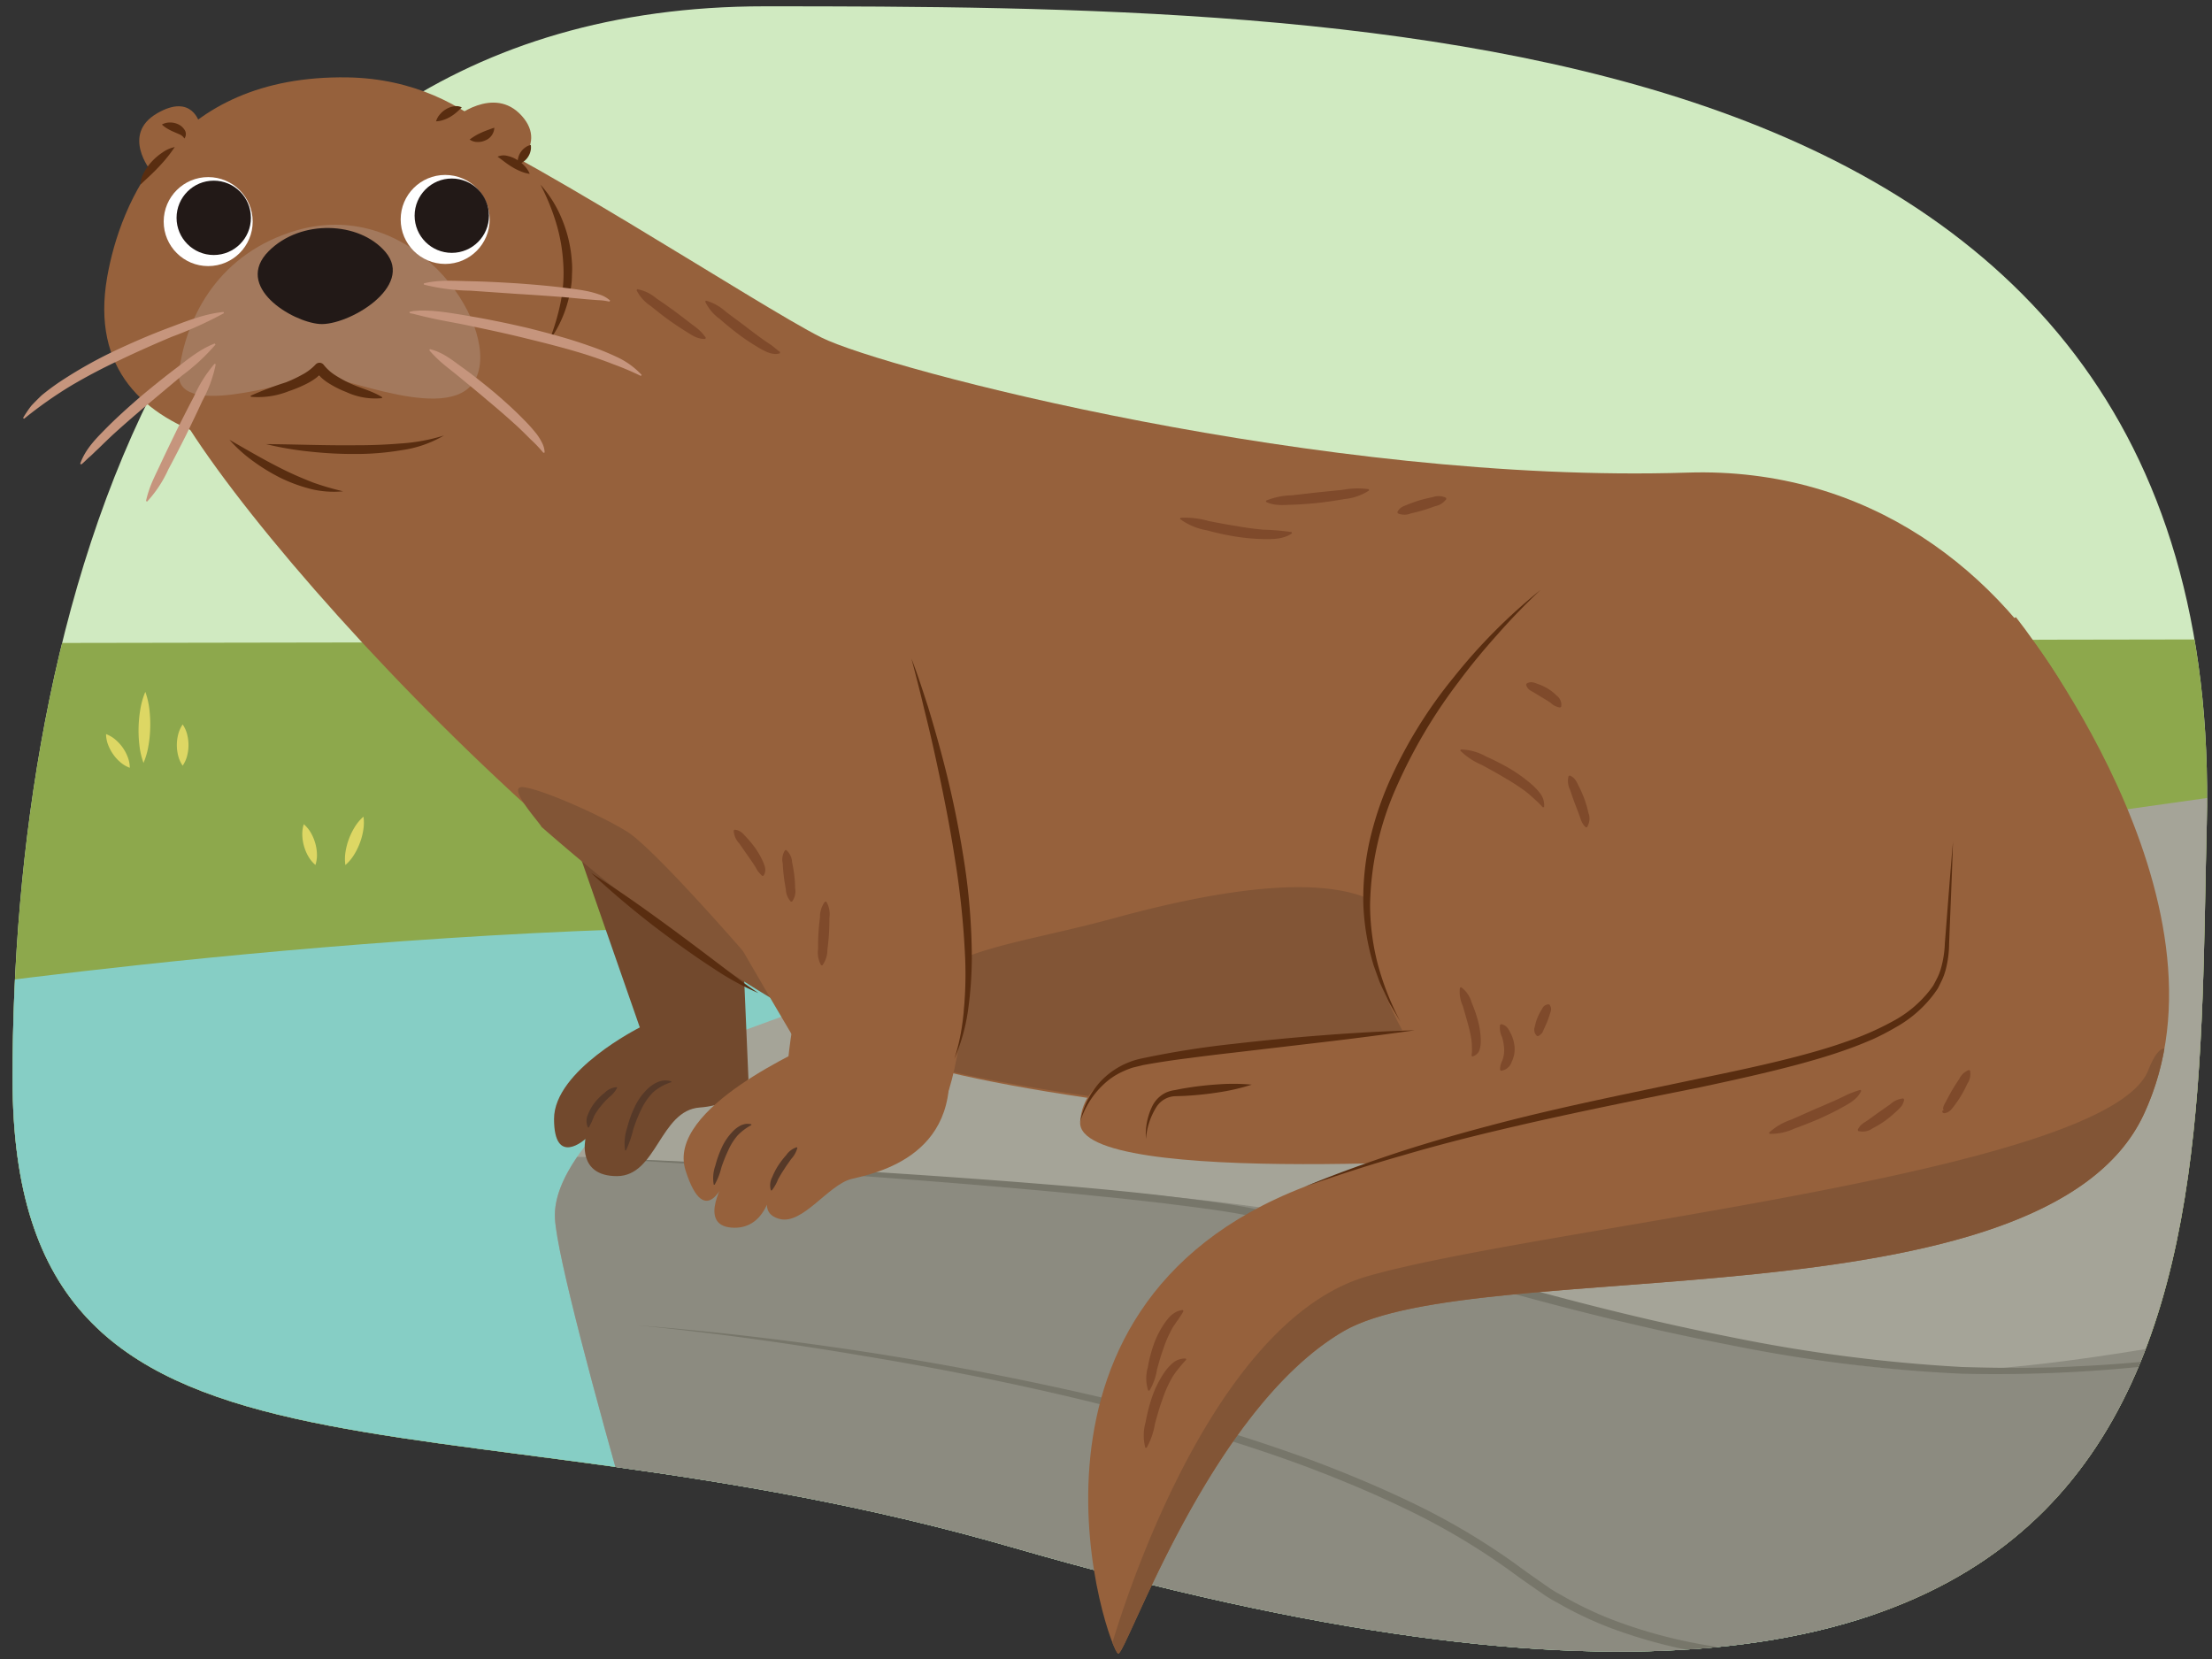
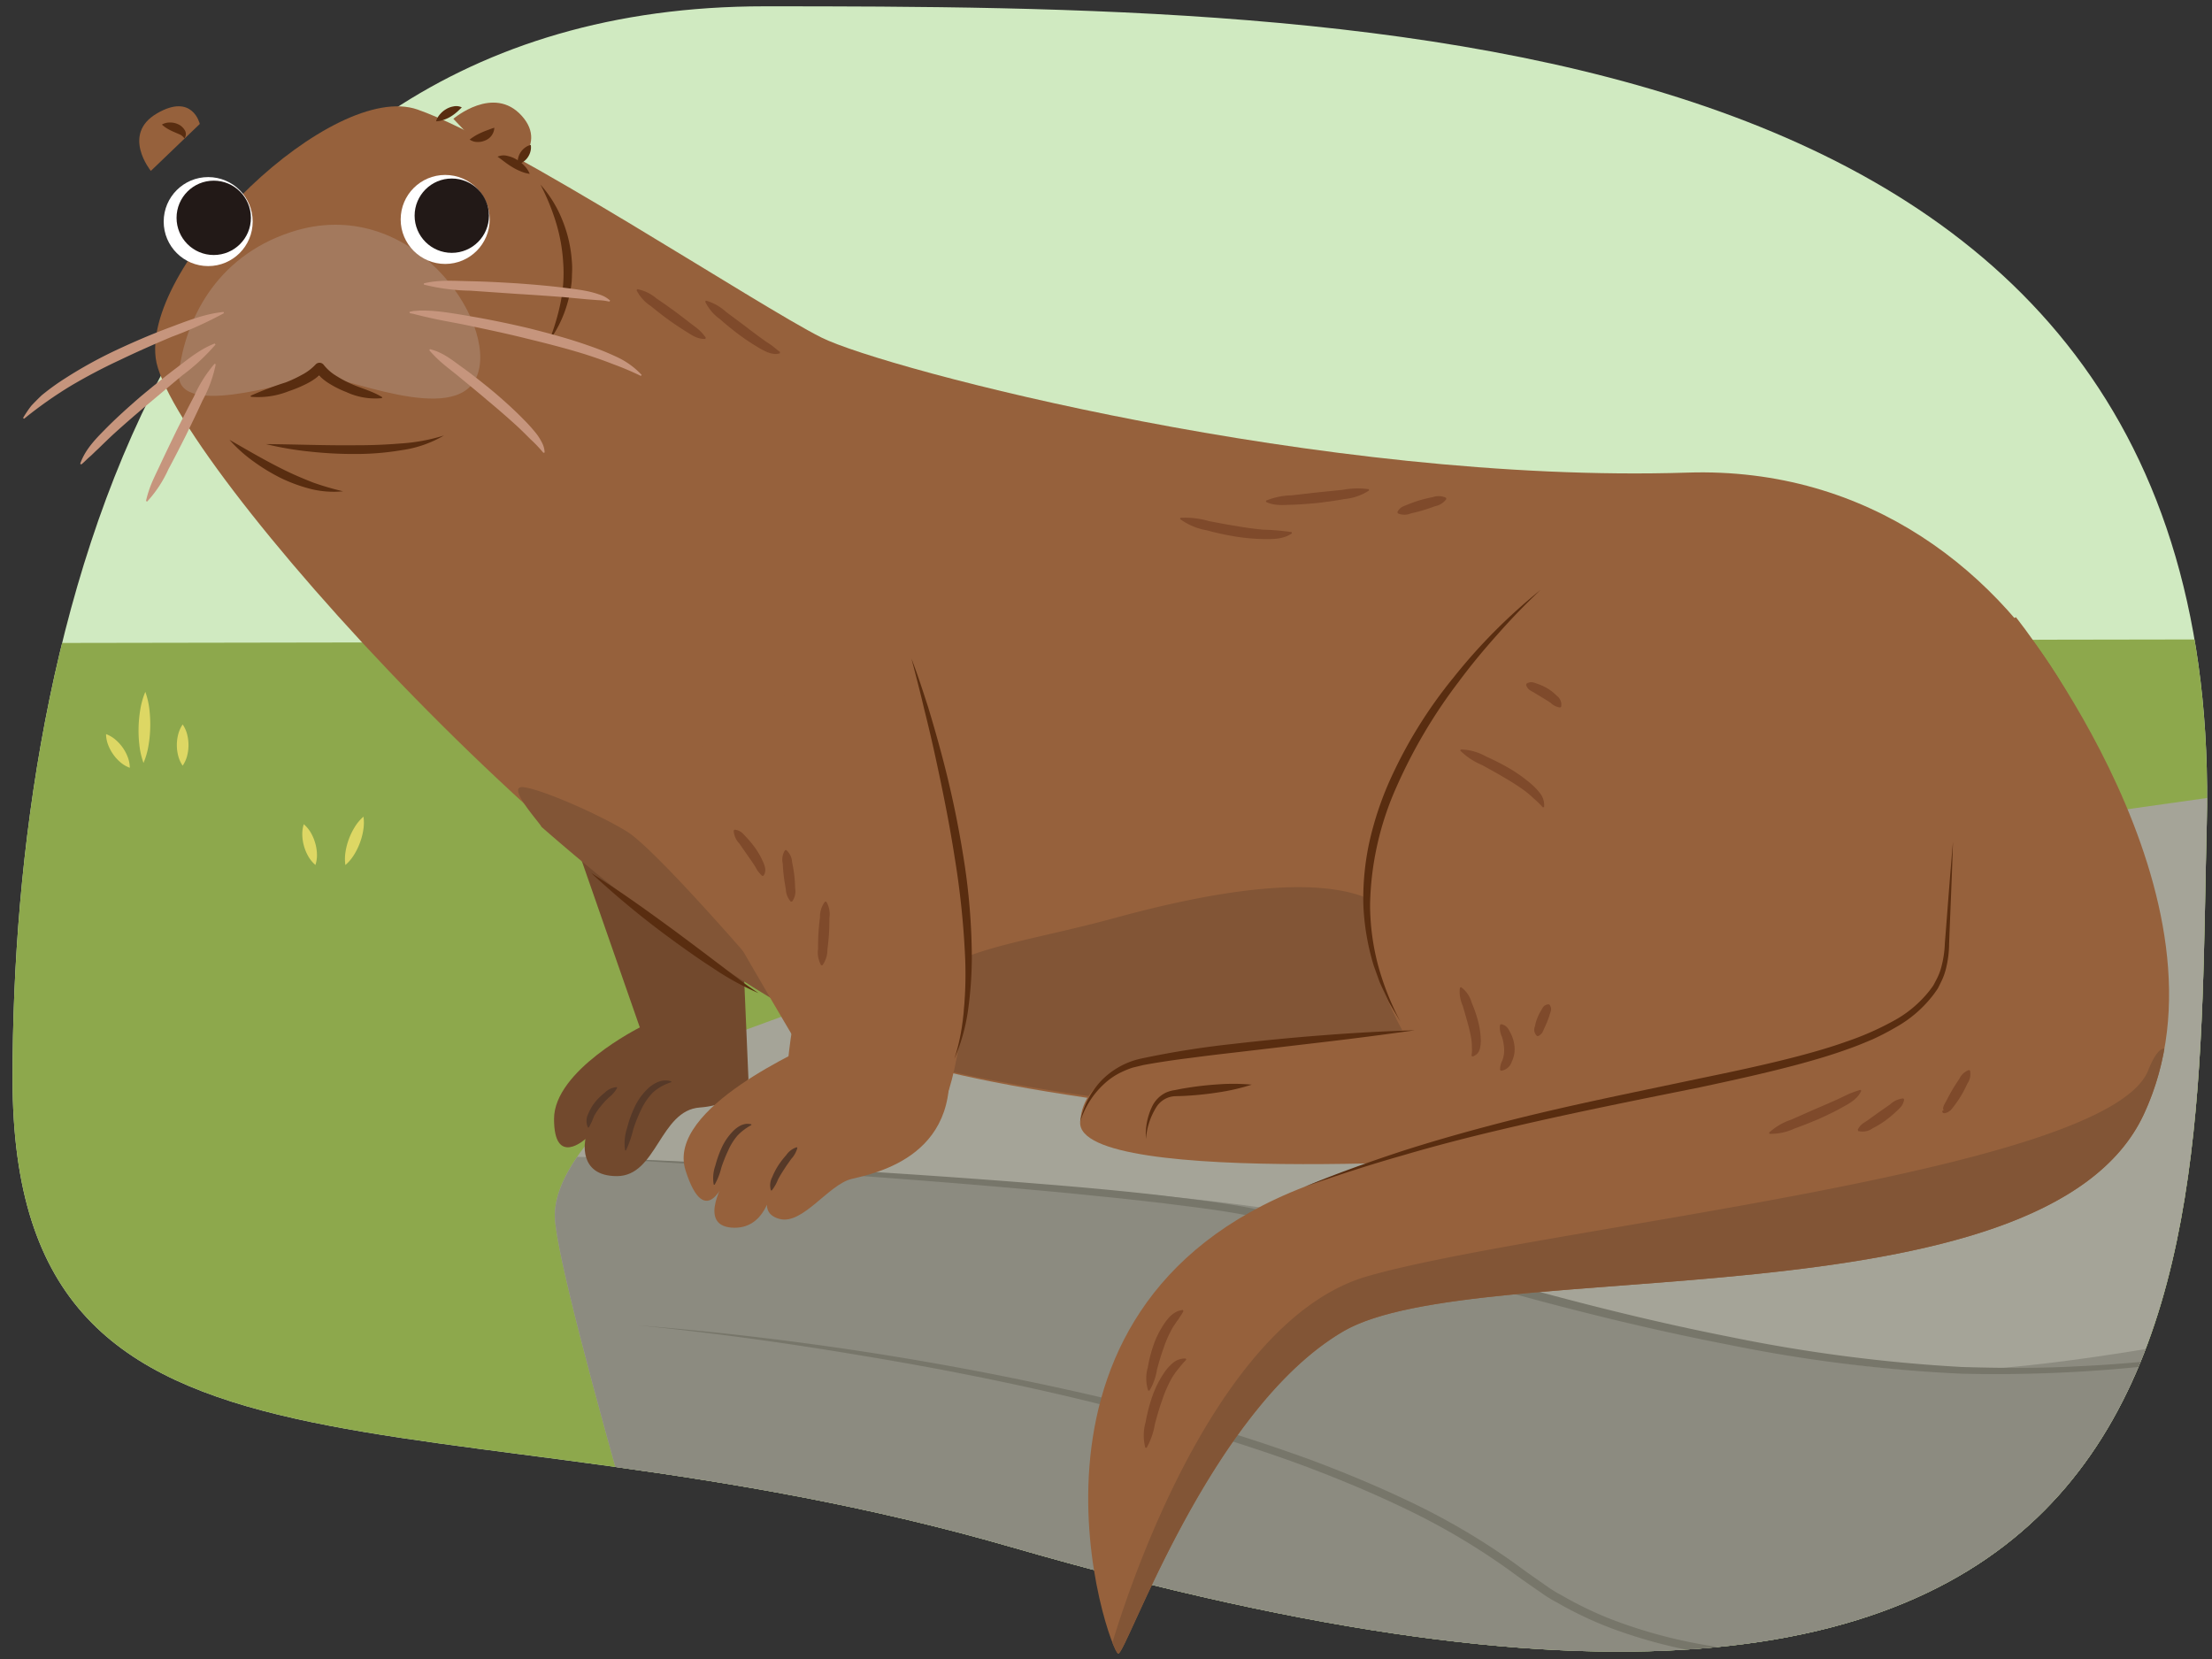
<svg xmlns="http://www.w3.org/2000/svg" width="380" height="285" viewBox="0 0 380 285">
  <rect x="0" y="0" width="380" height="285" fill="#333333" stroke="none" />
  <defs>
    <clipPath id="a">
      <path d="M379.1,141.554c-1.958,77.165,5.765,185.294-205.294,124.236C74,236.917,2.156,262.509,2.156,185.319S27.438,1.084,131.332,1.084,382.626,2.5,379.1,141.554Z" fill="none" />
    </clipPath>
  </defs>
  <g clip-path="url(#a)">
    <rect x="0.038" y="-1.034" width="397.412" height="285.176" fill="#d0eac1" />
    <path d="M-17.609,110.5,415.1,109.79l-6.353,182.117s-382.588.706-402.353,4.236S-22.55,163.437-23.256,157.79-17.609,110.5-17.609,110.5Z" fill="#8da84c" />
-     <path d="M-11.962,170.182s102.353-14.946,178.588-9.964S352.979,315.907,352.979,315.907L60.744,284.769S7.8,300.961,6.391,291-11.962,170.182-11.962,170.182Z" fill="#86cec5" />
    <path d="M118.626,180.378s-24,16.235-23.294,28.941,26.118,96.706,26.118,96.706l278.824-7.765L392.509,135.2,147.568,169.79Z" fill="#a5a498" />
    <path d="M235.1,211.437c-16.471-7.55-129.683-12.429-135.95-12.694-2.415,3.526-4,7.177-3.815,10.576.706,12.706,26.118,96.706,26.118,96.706l278.824-7.765-3.422-71.844c-17.065,3.581-41.74,8.18-59.4,9.021C307.8,236.848,252.038,219.2,235.1,211.437Z" fill="#8c8b80" />
    <path d="M99.147,198.743q20.121.82,40.23,1.933c13.4.787,26.8,1.676,40.188,2.771,6.694.54,13.384,1.156,20.062,1.923,6.676.839,13.352,1.5,19.974,3.258,12.836,3.983,25.619,8.018,38.556,11.566,12.91,3.623,25.922,6.894,39.073,9.48a273.5,273.5,0,0,0,39.8,5.161c6.689.2,13.392.249,20.081-.131,6.694-.292,13.37-.939,20.018-1.78,6.655-.807,13.275-1.907,19.85-3.235s13.11-2.879,19.53-4.841a247.972,247.972,0,0,1-79.52,11.14,260.084,260.084,0,0,1-40.022-4.975c-13.2-2.551-26.264-5.782-39.212-9.375s-25.759-7.69-38.549-11.706c-6.365-1.719-13.1-2.426-19.729-3.276-3.331-.375-6.659-.768-10-1.085-3.336-.343-6.672-.688-10.014-.98-13.361-1.234-26.745-2.246-40.135-3.187Q119.249,199.94,99.147,198.743Z" fill="#77766a" />
    <path d="M109.45,227.672a540.487,540.487,0,0,1,77.771,11.936,320.163,320.163,0,0,1,37.8,11.125c6.161,2.3,12.241,4.835,18.167,7.717a117.919,117.919,0,0,1,17,10.1c1.339.983,2.67,1.95,3.991,2.859l1.985,1.392a21.816,21.816,0,0,0,2.083,1.24A61.92,61.92,0,0,0,277,278.251a84.568,84.568,0,0,0,18.875,4.791,135.208,135.208,0,0,0,19.513,1.372c6.533-.016,13.068-.345,19.585-.923a305.39,305.39,0,0,0,38.736-6.394,362.129,362.129,0,0,0,37.857-10.6c-24.689,8.829-50.325,15.31-76.48,18.143-13.07,1.31-26.331,1.628-39.408-.246a85.932,85.932,0,0,1-19.195-4.8,63.434,63.434,0,0,1-8.97-4.281,22.7,22.7,0,0,1-2.143-1.267l-2.048-1.424c-1.382-.949-2.71-1.9-4.013-2.859a116.6,116.6,0,0,0-16.754-10.025c-5.862-2.876-11.892-5.412-18.009-7.722-6.127-2.289-12.356-4.3-18.625-6.185-6.279-1.849-12.611-3.525-18.968-5.1-12.73-3.091-25.594-5.649-38.527-7.786C135.5,230.768,122.506,228.939,109.45,227.672Z" fill="#77766a" />
    <path d="M24.964,118.853a13.346,13.346,0,0,1,.706,3.073,21.631,21.631,0,0,1,.138,3.059,21.184,21.184,0,0,1-.291,3.048,13.151,13.151,0,0,1-.864,3.033,13.249,13.249,0,0,1-.708-3.073,21.185,21.185,0,0,1-.136-3.059,21.506,21.506,0,0,1,.294-3.048A13.358,13.358,0,0,1,24.964,118.853Z" fill="#ddd764" />
    <path d="M31.381,124.454a5.352,5.352,0,0,1,.784,1.77,7.427,7.427,0,0,1,.216,1.769,7.239,7.239,0,0,1-.214,1.77,5.281,5.281,0,0,1-.786,1.769,5.281,5.281,0,0,1-.786-1.769,7.239,7.239,0,0,1-.214-1.77,7.376,7.376,0,0,1,.216-1.769A5.352,5.352,0,0,1,31.381,124.454Z" fill="#ddd764" />
    <path d="M18.218,126.113a5.335,5.335,0,0,1,1.661.994,7.353,7.353,0,0,1,1.2,1.321A7.213,7.213,0,0,1,21.921,130a5.278,5.278,0,0,1,.378,1.9,5.3,5.3,0,0,1-1.663-.993,7.271,7.271,0,0,1-1.194-1.322,7.4,7.4,0,0,1-.844-1.571A5.367,5.367,0,0,1,18.218,126.113Z" fill="#ddd764" />
    <path d="M329.9,117.341a13.3,13.3,0,0,1,.906,3.022,21.493,21.493,0,0,1,.339,3.045,21.184,21.184,0,0,1-.091,3.061,13.148,13.148,0,0,1-.663,3.085,13.213,13.213,0,0,1-.908-3.021,21.2,21.2,0,0,1-.336-3.045,21.633,21.633,0,0,1,.093-3.062A13.408,13.408,0,0,1,329.9,117.341Z" fill="#ddd764" />
    <path d="M319.758,122.942a5.352,5.352,0,0,1,.784,1.77,7.376,7.376,0,0,1,.216,1.769,7.225,7.225,0,0,1-.214,1.769,5.277,5.277,0,0,1-.786,1.77,5.277,5.277,0,0,1-.786-1.77,7.225,7.225,0,0,1-.214-1.769,7.376,7.376,0,0,1,.216-1.769A5.352,5.352,0,0,1,319.758,122.942Z" fill="#ddd764" />
    <path d="M340.562,124.6a7.347,7.347,0,0,1-1.089,2.029,10.9,10.9,0,0,1-1.468,1.606,10.734,10.734,0,0,1-1.755,1.287,7.263,7.263,0,0,1-2.137.861,7.241,7.241,0,0,1,1.087-2.032,10.69,10.69,0,0,1,1.47-1.6,10.918,10.918,0,0,1,1.757-1.285A7.34,7.34,0,0,1,340.562,124.6Z" fill="#ddd764" />
    <path d="M62.442,140.295a7.656,7.656,0,0,1-.043,2.354,11.478,11.478,0,0,1-.575,2.155,11.257,11.257,0,0,1-.978,2,7.532,7.532,0,0,1-1.514,1.8,7.6,7.6,0,0,1,.041-2.355,11.27,11.27,0,0,1,.578-2.154,11.43,11.43,0,0,1,.98-2A7.674,7.674,0,0,1,62.442,140.295Z" fill="#ddd764" />
    <path d="M52.185,141.591a5.581,5.581,0,0,1,1.254,1.535,7.763,7.763,0,0,1,.707,1.69,7.565,7.565,0,0,1,.3,1.809,5.5,5.5,0,0,1-.256,1.966,5.518,5.518,0,0,1-1.256-1.534,7.646,7.646,0,0,1-.705-1.691,7.724,7.724,0,0,1-.292-1.81A5.582,5.582,0,0,1,52.185,141.591Z" fill="#ddd764" />
  </g>
  <path d="M98.615,144.081l11.3,32.422s-14.737,7.369-14.737,15.72,5.4,3.438,5.4,3.438-1.474,6.386,5.4,6.386,7.368-11.3,14.245-11.789,8.351-4.913,8.351-4.913l-1.473-34.386Z" fill="#72492d" />
  <path d="M141.124,57.989c10.8,5.387,86.229,25.213,148.757,23.2s90.767,73.118,67.066,98.331-173.534,14.271-206.242,1.008C102.038,160.79,28.761,78.136,26.744,61.5S57.239,13.765,71.72,18.816C87.562,24.343,130.32,52.6,141.124,57.989Z" fill="#96613c" />
  <path d="M234.2,154.029c-11.053-4.053-30.579.368-42.737,3.684-13.626,3.716-23.7,4.79-30.58,9.211s-33.158-3.454-33.158-3.454-15.443-17.792-20.018-20.617-14.246-7.123-17.685-7.614,2.956,6.38,2.976,6.786c19.277,16.877,40.287,31.909,57.711,38.5,9.927,3.755,30.4,7.439,54.806,10.071a393.129,393.129,0,0,0,38.51-8.934S235.67,172.082,234.2,154.029Z" fill="#825536" />
  <path d="M110.681,134.456c1.474,1.474,30.011,52.47,32.468,54.435s18.344,6.77,17.853,2.349,10.316-28.983,4.421-46.667A368.7,368.7,0,0,0,151.177,109.2Z" fill="#96613c" />
  <path d="M140.37,178.959c-1.474.983-26.035,11.3-22.6,22.106s6.878,1.474,6.878,1.474-4.913,7.859.982,8.351,6.877-6.387,6.877-6.387-2.456,3.93,1.474,4.913,8.351-5.9,12.281-6.877,20.141-3.93,16.211-23.089S140.37,178.959,140.37,178.959Z" fill="#96613c" />
  <path d="M136.983,197.187a4.554,4.554,0,0,1-1.067,1.922c-.408.582-.829,1.151-1.2,1.749a20.147,20.147,0,0,0-1.074,1.794,7.186,7.186,0,0,1-1.061,1.862l-.145-.021a2.98,2.98,0,0,1,.229-2.283,12.007,12.007,0,0,1,1.04-2.009,15.227,15.227,0,0,1,1.365-1.77,3.459,3.459,0,0,1,1.808-1.348Z" fill="#563928" />
  <path d="M122.613,203.51a6.436,6.436,0,0,1,.278-3.275,18.459,18.459,0,0,1,1.11-3.113,9.769,9.769,0,0,1,1.917-2.785,4.92,4.92,0,0,1,1.411-1.033,3.641,3.641,0,0,1,.856-.239,3.9,3.9,0,0,1,.879.067l.015.146a9.424,9.424,0,0,0-2.386,1.8,10.508,10.508,0,0,0-1.6,2.564,26.652,26.652,0,0,0-1.16,2.9,11.3,11.3,0,0,1-1.171,2.99Z" fill="#563928" />
  <path d="M106.021,186.882a5.2,5.2,0,0,1-1.437,1.661,16.023,16.023,0,0,0-1.416,1.542,10.024,10.024,0,0,0-1.134,1.695,11.467,11.467,0,0,1-.889,1.916H101a2.7,2.7,0,0,1,.053-2.344,8.1,8.1,0,0,1,1.178-2.024,10.449,10.449,0,0,1,1.644-1.6,3.256,3.256,0,0,1,2.073-.971Z" fill="#563928" />
  <path d="M107.384,197.617a8.327,8.327,0,0,1,.358-3.878,19.049,19.049,0,0,1,1.342-3.69,10.317,10.317,0,0,1,2.409-3.213,5.4,5.4,0,0,1,1.784-1.053,3.286,3.286,0,0,1,2.04-.02v.147a8.685,8.685,0,0,0-3.109,1.725,10.539,10.539,0,0,0-2.045,2.954,23.825,23.825,0,0,0-1.381,3.45,18.482,18.482,0,0,1-1.252,3.6Z" fill="#563928" />
  <path d="M134.967,187.31s1.043-21.676,6.2-21.491,6.079,2.947,6.079,2.947,1.474-9.395,8.106-8.842,10.684,1.842,10.684,7S164.072,188.477,161,191.24,134.967,187.31,134.967,187.31Z" fill="#96613c" />
  <path d="M289.881,81.185c-62.528,2.017-137.953-17.809-148.757-23.2S87.562,24.343,71.72,18.816C57.239,13.765,33.6,57.808,35.614,74.449c1.231,10.157,27.178,41.133,57.38,67.576-.02-.406-.028-.645-.028-.645s-6.386-6.632-2.948-6.141,13.018,8.106,15.474,10.07,2.211-.982,2.211-2.456,3.684,9.825,7.123,7.614,14.983,17.439,14.983,17.439,49.369,1.72,56.246-2.7,22.843-8.106,23.579-11.053,11.053,11.544,19.4,5.4,14.983,22.106,14.983,22.106a393.129,393.129,0,0,1-38.51,8.934c56.764,6.122,134.863,6.552,151.436-11.079C380.648,154.3,352.409,79.168,289.881,81.185Z" fill="none" />
  <path d="M246.477,176.012c-25.913,5.281-59.808.859-60.913,16.7-.805,11.534,77.124,5.9,77.124,5.9l1.474-15.72Z" fill="#96613c" />
  <path d="M264.653,101.344q-3.861,3.632-7.355,7.6c-2.354,2.618-4.6,5.331-6.693,8.151a89.138,89.138,0,0,0-10.678,18.039,51.887,51.887,0,0,0-4.562,20.247,41.178,41.178,0,0,0,1.349,10.349,47.369,47.369,0,0,0,3.868,9.79l-1.354-2.282c-.22-.384-.452-.763-.659-1.154l-.561-1.206c-.361-.809-.781-1.6-1.095-2.429l-.905-2.514a41.632,41.632,0,0,1-1.8-10.537,46,46,0,0,1,1.019-10.672,56.364,56.364,0,0,1,3.319-10.185A79.361,79.361,0,0,1,249.7,116.393,96.233,96.233,0,0,1,264.653,101.344Z" fill="#592d10" />
  <path d="M196.862,195.661a11.092,11.092,0,0,1,1.172-5.8,5.074,5.074,0,0,1,2.272-2.166,5.779,5.779,0,0,1,1.551-.433c.482-.091.963-.2,1.446-.276a55.974,55.974,0,0,1,5.825-.692,35.372,35.372,0,0,1,5.91.037,35.369,35.369,0,0,1-5.76,1.333,56.114,56.114,0,0,1-5.844.6c-.489.029-.981.032-1.472.049a4,4,0,0,0-3.337,1.916A12.084,12.084,0,0,0,196.862,195.661Z" fill="#592d10" />
  <path d="M185.564,192.714a14.263,14.263,0,0,1,3.568-7.006,13.5,13.5,0,0,1,7-3.876A155.645,155.645,0,0,1,211.7,179.35c5.208-.6,10.422-1.113,15.646-1.506q7.834-.618,15.7-.85-7.786,1.1-15.581,2.015l-15.585,1.829q-3.9.44-7.777.956c-2.59.322-5.17.708-7.712,1.175l-1.852.45a15.8,15.8,0,0,0-1.751.7,11.721,11.721,0,0,0-3.135,2.112A14.79,14.79,0,0,0,185.564,192.714Z" fill="#592d10" />
  <path d="M346.305,106.021s39.145,48.692,21.96,85.451-114.572,23.869-137.486,37.236-37.236,55.376-38.668,55.376-22.437-59.2,31.985-80.2,108.365-17.186,110.275-40.1S334.848,112.227,346.305,106.021Z" fill="#96613c" />
  <path d="M224.1,203.884c5.4-2.247,10.921-4.21,16.48-6.048,5.573-1.8,11.212-3.39,16.879-4.867,11.337-2.952,22.833-5.217,34.264-7.647,5.722-1.178,11.437-2.381,17.072-3.85,2.814-.745,5.614-1.542,8.343-2.518a49.431,49.431,0,0,0,7.927-3.458,19.975,19.975,0,0,0,6.5-5.432c.2-.289.439-.558.611-.865l.491-.937a9.752,9.752,0,0,0,.786-1.961,18,18,0,0,0,.652-4.24c.468-5.824.885-11.654,1.4-17.482-.174,5.847-.446,11.691-.666,17.542a18.236,18.236,0,0,1-.574,4.415,10.58,10.58,0,0,1-.791,2.118l-.5,1.017c-.178.333-.421.625-.629.94a20.985,20.985,0,0,1-6.7,5.884,43.717,43.717,0,0,1-3.949,2.051c-1.363.573-2.725,1.152-4.119,1.63-2.77,1.014-5.594,1.841-8.426,2.615-5.672,1.524-11.4,2.78-17.12,4-11.472,2.312-22.93,4.592-34.292,7.295-5.684,1.338-11.34,2.8-16.942,4.452C235.171,200.133,229.618,201.953,224.1,203.884Z" fill="#592d10" />
  <path d="M163.949,181.907a36.437,36.437,0,0,0,1.649-8.554,68.607,68.607,0,0,0,.209-8.7,146.591,146.591,0,0,0-1.8-17.334c-.89-5.752-2.047-11.465-3.287-17.164q-.927-4.275-2-8.523c-.661-2.845-1.409-5.668-2.144-8.5,1.06,2.729,1.95,5.518,2.853,8.3q1.28,4.2,2.408,8.448a173.062,173.062,0,0,1,3.647,17.2,110.742,110.742,0,0,1,1.467,17.552,67.479,67.479,0,0,1-.633,8.8A32.6,32.6,0,0,1,163.949,181.907Z" fill="#592d10" />
  <path d="M101.562,149.976c5.026,3.146,9.8,6.6,14.554,10.088q3.547,2.636,7.065,5.307c1.178.881,2.338,1.792,3.523,2.663,1.158.919,2.358,1.752,3.6,2.574a47.42,47.42,0,0,1-7.791-4.279c-2.494-1.6-4.9-3.318-7.284-5.059A150.551,150.551,0,0,1,101.562,149.976Z" fill="#592d10" />
  <path d="M234.933,219.241c29.474-8.474,127.107-17.685,134.108-35.369,1.037-2.622,1.985-3.744,2.779-3.741,6.176-34.681-25.515-74.11-25.515-74.11-11.457,6.2-10.025,34.848-11.934,57.763s-55.854,19.1-110.275,40.1c-48.631,18.769-37.034,68.028-32.994,78.3C195.669,267.081,210.688,226.211,234.933,219.241Z" fill="none" />
  <path d="M369.041,183.872c-7,17.684-104.634,26.895-134.108,35.369-24.245,6.97-39.264,47.84-43.831,62.944.482,1.223.857,1.9,1.009,1.9,1.432,0,15.754-42.01,38.668-55.376s120.3-.478,137.486-37.236a45.512,45.512,0,0,0,3.555-11.341C371.026,180.128,370.078,181.25,369.041,183.872Z" fill="#825536" />
  <path d="M303.914,194.575a10.6,10.6,0,0,1,3.794-2.226l3.961-1.753c1.325-.562,2.646-1.135,3.95-1.719l1.923-.913a17.089,17.089,0,0,1,2.051-.732l.156.156c-.7,1.535-2.152,2.207-3.408,2.926-1.288.723-2.619,1.334-3.951,1.941-1.347.568-2.7,1.116-4.077,1.6a9.591,9.591,0,0,1-4.323.927Z" fill="#7f4a2b" />
  <path d="M319.145,194.083c.436-.958,1.122-1.205,1.758-1.668l1.889-1.355,1.921-1.342a3.738,3.738,0,0,1,2.253-1.016l.148.164a2.618,2.618,0,0,1-.521,1.236,10.849,10.849,0,0,1-.865.864,18.766,18.766,0,0,1-1.884,1.567,15.543,15.543,0,0,1-2.112,1.278,2.932,2.932,0,0,1-2.517.481Z" fill="#7f4a2b" />
  <path d="M334.024,190.776c-.363-.184-.187-.575-.08-.883.139-.312.328-.6.486-.912.321-.623.656-1.242,1.014-1.851s.748-1.2,1.148-1.791a2.948,2.948,0,0,1,1.65-1.521l.193.107a2.915,2.915,0,0,1-.445,2.208c-.3.65-.623,1.294-.986,1.914a19.235,19.235,0,0,1-1.2,1.8,9.082,9.082,0,0,1-.7.869,2.074,2.074,0,0,1-.519.354,2.444,2.444,0,0,1-.42.148.61.61,0,0,1-.117.02.414.414,0,0,1-.165-.018.315.315,0,0,1-.2-.171.483.483,0,0,1-.015-.129.3.3,0,0,1,.142-.2Z" fill="#7f4a2b" />
  <path d="M197.244,238.88a6.721,6.721,0,0,1-.064-3.958,23.68,23.68,0,0,1,.977-3.833,15.457,15.457,0,0,1,1.792-3.606,6.163,6.163,0,0,1,.612-.826,4.491,4.491,0,0,1,1.592-1.335,4.064,4.064,0,0,1,1.039-.281l.113.189a5.235,5.235,0,0,1-.515.855c-.173.252-.321.528-.5.759-.195.214-.329.5-.508.729a4.967,4.967,0,0,0-.47.761,19.281,19.281,0,0,0-1.451,3.357c-.429,1.159-.77,2.362-1.1,3.574a9.869,9.869,0,0,1-1.3,3.635Z" fill="#7f4a2b" />
  <path d="M196.753,248.7a8.382,8.382,0,0,1,.061-4.432,29.721,29.721,0,0,1,1.108-4.291,17.633,17.633,0,0,1,2-4.054,8.293,8.293,0,0,1,1.538-1.761,3.267,3.267,0,0,1,2.246-.782l.075.207c-.538.564-.944,1.055-1.355,1.572a12.081,12.081,0,0,0-1.146,1.626,21.649,21.649,0,0,0-1.647,3.789c-.479,1.315-.855,2.678-1.23,4.047a12.392,12.392,0,0,1-1.427,4.1Z" fill="#7f4a2b" />
  <path d="M126.206,142.534c1.08.1,1.511.787,2.067,1.357a17.955,17.955,0,0,1,1.521,1.861,13.7,13.7,0,0,1,1.213,2.13,5.744,5.744,0,0,1,.431,1.2,1.792,1.792,0,0,1-.291,1.38h-.221c-.208-.187-.316-.325-.454-.469a3.478,3.478,0,0,1-.338-.431c-.195-.3-.345-.62-.546-.929-.4-.617-.842-1.225-1.275-1.846l-1.306-1.885a3.43,3.43,0,0,1-.964-2.225Z" fill="#7f4a2b" />
  <path d="M135.076,146.031a2.953,2.953,0,0,1,1,2.114q.236,1.095.374,2.2c.088.741.13,1.488.149,2.24a2.936,2.936,0,0,1-.536,2.3h-.22a3.376,3.376,0,0,1-.845-2.139c-.131-.725-.257-1.451-.345-2.183s-.15-1.469-.186-2.21a3,3,0,0,1,.394-2.295Z" fill="#7f4a2b" />
  <path d="M141.954,154.9a4.258,4.258,0,0,1,.531,2.776q.006,1.373-.076,2.738c-.056.911-.156,1.819-.269,2.727a4.485,4.485,0,0,1-.862,2.689l-.22-.013a4.486,4.486,0,0,1-.523-2.775c0-.915.012-1.828.068-2.739s.145-1.82.262-2.727a4.25,4.25,0,0,1,.869-2.689Z" fill="#7f4a2b" />
  <path d="M250.94,128.751a9.186,9.186,0,0,1,4.338,1.2,41.937,41.937,0,0,1,4,2.037,26,26,0,0,1,3.7,2.633,10.464,10.464,0,0,1,1.618,1.695,3.243,3.243,0,0,1,.658,2.333l-.215.048a16.31,16.31,0,0,0-1.5-1.477,18.919,18.919,0,0,0-1.577-1.351,38.8,38.8,0,0,0-3.606-2.323c-1.237-.747-2.517-1.436-3.794-2.138a11.88,11.88,0,0,1-3.705-2.458Z" fill="#7f4a2b" />
-   <path d="M269.665,133.228c1,.409,1.209,1.186,1.582,1.883a20.964,20.964,0,0,1,.952,2.177,17.185,17.185,0,0,1,.66,2.313,2.777,2.777,0,0,1-.236,2.515h-.22a3.483,3.483,0,0,1-.715-1.021c-.152-.342-.237-.7-.376-1.053l-.811-2.13q-.4-1.076-.754-2.18a3.346,3.346,0,0,1-.282-2.412Z" fill="#7f4a2b" />
  <path d="M262.231,117.45c.831-.5,1.381-.138,1.974.054a9.087,9.087,0,0,1,1.715.808,7.686,7.686,0,0,1,1.517,1.216,1.875,1.875,0,0,1,.749,1.9l-.189.113a2.863,2.863,0,0,1-1.614-.8c-.442-.315-.929-.589-1.4-.884l-1.462-.884c-.494-.315-1.051-.425-1.355-1.315Z" fill="#7f4a2b" />
  <path d="M251,169.581a4.9,4.9,0,0,1,1.813,2.651,22.618,22.618,0,0,1,1.055,3,14.255,14.255,0,0,1,.508,3.216,5.645,5.645,0,0,1-.149,1.727,1.8,1.8,0,0,1-1.294,1.33l-.138-.172a5.288,5.288,0,0,0,.061-1.386,10.054,10.054,0,0,0-.083-1.369,25.077,25.077,0,0,0-.652-2.874c-.261-.967-.545-1.939-.834-2.915a5.862,5.862,0,0,1-.488-3.114Z" fill="#7f4a2b" />
  <path d="M257.862,175.944c1.05.177,1.342.966,1.7,1.654a6.3,6.3,0,0,1,.632,2.333,4.924,4.924,0,0,1-.487,2.456,2.23,2.23,0,0,1-1.852,1.562l-.155-.155a3.175,3.175,0,0,1,.181-1.145,2.243,2.243,0,0,1,.187-.426c.057-.14.094-.288.144-.428a4.984,4.984,0,0,0,.175-1.759,8.713,8.713,0,0,0-.335-1.842,3.623,3.623,0,0,1-.361-2.115Z" fill="#7f4a2b" />
  <path d="M266.225,172.622c.454.754.151,1.126.027,1.591-.139.456-.293.9-.468,1.332s-.372.849-.565,1.262a5.5,5.5,0,0,1-.28.608,2.04,2.04,0,0,1-.667.562h-.22a1.45,1.45,0,0,1-.367-1.652,8.273,8.273,0,0,1,.42-1.453,9.223,9.223,0,0,1,.666-1.325c.271-.413.377-.913,1.257-1.023Z" fill="#7f4a2b" />
  <path d="M109.489,49.676a7.169,7.169,0,0,1,3.307,1.612q1.5,1.007,2.956,2.068c.969.709,1.917,1.444,2.865,2.176.47.373.964.7,1.415,1.1a7.358,7.358,0,0,1,1.215,1.382l-.07.209c-1.472.058-2.45-.745-3.48-1.369-1.029-.648-2.036-1.32-3.013-2.034s-1.928-1.458-2.859-2.228a6.971,6.971,0,0,1-2.47-2.737Z" fill="#7f4a2b" />
  <path d="M121.284,51.645a8.638,8.638,0,0,1,3.45,1.942l3.115,2.315c1.019.792,2.052,1.563,3.082,2.312.514.381,1.053.713,1.56,1.07s.941.773,1.493,1.177v.22a2.379,2.379,0,0,1-.567.126,2.73,2.73,0,0,1-.554-.028,4.172,4.172,0,0,1-1.025-.27,13.2,13.2,0,0,1-1.786-.948,38.339,38.339,0,0,1-3.29-2.214c-1.043-.8-2.067-1.623-3.047-2.5a7.841,7.841,0,0,1-2.575-3.039Z" fill="#7f4a2b" />
  <path d="M202.789,88.958a14.5,14.5,0,0,1,4.859.555c1.579.3,3.154.613,4.734.852,1.573.28,3.154.5,4.729.634a39.731,39.731,0,0,1,4.78.413l.049.214c-1.492,1.034-3.27,1-4.91.979a34.26,34.26,0,0,1-4.94-.455,49.185,49.185,0,0,1-4.811-1.056,10.941,10.941,0,0,1-4.554-1.926Z" fill="#7f4a2b" />
  <path d="M217.494,86.005a12.2,12.2,0,0,1,4.388-.911l4.4-.5,4.4-.448a13.835,13.835,0,0,1,4.469-.106l.053.213a9.255,9.255,0,0,1-4.292,1.484c-1.473.279-2.955.475-4.438.655-1.488.141-2.976.27-4.472.316-1.489.031-3,.242-4.509-.486Z" fill="#7f4a2b" />
  <path d="M240.056,87.976c.46-.932,1.194-1.044,1.866-1.335q1.017-.413,2.067-.726c.7-.209,1.415-.368,2.134-.509a2.96,2.96,0,0,1,2.292.111l.054.214a3.085,3.085,0,0,1-1.916,1.225c-.679.249-1.359.487-2.05.694s-1.39.383-2.1.541a2.906,2.906,0,0,1-2.28-.006Z" fill="#7f4a2b" />
-   <path d="M18.419,47.554c2.21-12.527,11.047-34.748,41.3-34.259,22.442.363,34.157,18.192,36.443,25.048,6.263,18.79-5.325,34.739-23.211,38.316S12.8,79.379,18.419,47.554Z" fill="#96613c" />
  <path d="M30.761,63.764c1.105-8.289,5.9-19.526,19.243-23.9C70.621,33.121,85.549,55.3,81.972,64.5s-23.948-.552-27.632.184C48.627,65.828,29.656,72.054,30.761,63.764Z" fill="#a3795d" />
  <circle cx="76.477" cy="37.698" r="7.645" fill="#fff" />
  <circle cx="77.613" cy="37.053" r="6.386" fill="#221917" />
  <circle cx="35.765" cy="38.067" r="7.645" fill="#fff" />
  <circle cx="36.717" cy="37.422" r="6.386" fill="#221917" />
-   <path d="M54.893,55.659c-4.79-.369-14.8-6.448-8.72-12.527,5.527-5.526,15.553-5.086,20.018.123C71.349,49.273,59.682,56.027,54.893,55.659Z" fill="#221917" />
  <path d="M43.126,67.955A56.567,56.567,0,0,1,49.1,65.688a22.8,22.8,0,0,0,2.806-1.319,8.742,8.742,0,0,0,2.3-1.742.907.907,0,0,1,1.279-.083.891.891,0,0,1,.116.122l.021.028a8.023,8.023,0,0,0,1.978,1.773,20.541,20.541,0,0,0,2.515,1.377c1.769.834,3.655,1.253,5.473,2.342a.117.117,0,0,1,.043.16.122.122,0,0,1-.082.057,11.781,11.781,0,0,1-6.071-1.058,16.676,16.676,0,0,1-2.83-1.4,8.687,8.687,0,0,1-2.495-2.218l1.417.067a10.362,10.362,0,0,1-2.836,2.1,22.17,22.17,0,0,1-3.086,1.293,14.2,14.2,0,0,1-6.49.982.115.115,0,0,1-.1-.131A.123.123,0,0,1,43.126,67.955Z" fill="#592d10" />
  <path d="M92.841,31.711a20.489,20.489,0,0,1,3.771,6.117,22.711,22.711,0,0,1,1.628,7.083,12.836,12.836,0,0,1,.038,1.829c-.031.61-.021,1.222-.088,1.828a21.277,21.277,0,0,1-.726,3.577,20.476,20.476,0,0,1-3.149,6.461,38.385,38.385,0,0,0,2.01-6.732,25.13,25.13,0,0,0,.419-6.864,29.609,29.609,0,0,0-1.231-6.793A38.026,38.026,0,0,0,92.841,31.711Z" fill="#592d10" />
  <path d="M39.419,75.554c3.18,1.825,6.26,3.633,9.462,5.206,1.6.785,3.23,1.479,4.888,2.127A46.441,46.441,0,0,0,58.946,84.4a16.469,16.469,0,0,1-5.514-.389,27.4,27.4,0,0,1-5.211-1.9,33.143,33.143,0,0,1-4.713-2.872A24.676,24.676,0,0,1,39.419,75.554Z" fill="#592d10" />
  <path d="M45.682,76.291c5.183.039,10.3.256,15.417.2q3.836.011,7.641-.3a31.6,31.6,0,0,0,7.522-1.375,19.77,19.77,0,0,1-7.37,2.535,46.88,46.88,0,0,1-7.782.64,69.169,69.169,0,0,1-7.768-.4A55.884,55.884,0,0,1,45.682,76.291Z" fill="#592d10" />
  <path d="M25.914,29.36s-5.108-6.272,1.032-9.867,7.378,1.8,7.378,1.8Z" fill="#96613c" />
  <path d="M77.882,20.41s6.916-5.914,11.762-.5-2.787,9.939-2.787,9.939Z" fill="#96613c" />
  <path d="M27.813,21.4a2.66,2.66,0,0,1,1.36-.354,3.242,3.242,0,0,1,1.345.262,2.519,2.519,0,0,1,1.159.959,1.279,1.279,0,0,1,0,1.528,1.836,1.836,0,0,0-.852-.72l-.909-.392a8.706,8.706,0,0,1-1.019-.5A5.378,5.378,0,0,1,27.813,21.4Z" fill="#592d10" />
  <path d="M80.683,23.974a9.673,9.673,0,0,1,2.055-1.21c.319-.144.633-.273.984-.4s.7-.273,1.2-.42a2.465,2.465,0,0,1-1.572,2.186,2.988,2.988,0,0,1-1.334.262A2.3,2.3,0,0,1,80.683,23.974Z" fill="#592d10" />
  <path d="M85.472,26.922a2.52,2.52,0,0,1,1.754-.125,5.138,5.138,0,0,1,1.553.627,5.816,5.816,0,0,1,1.279,1.024A4.311,4.311,0,0,1,91,29.869a6.115,6.115,0,0,1-1.609-.46,9.638,9.638,0,0,1-1.38-.7,13.839,13.839,0,0,1-1.251-.845C86.342,27.567,85.98,27.248,85.472,26.922Z" fill="#592d10" />
  <path d="M91.183,24.9a2.588,2.588,0,0,1-.068,1.153,2.984,2.984,0,0,1-.414.921,2.932,2.932,0,0,1-.689.738,2.579,2.579,0,0,1-1.04.5,2.58,2.58,0,0,1,.066-1.154,2.926,2.926,0,0,1,.416-.92,2.987,2.987,0,0,1,.691-.736A2.592,2.592,0,0,1,91.183,24.9Z" fill="#592d10" />
-   <path d="M30.024,25.264c-.451.639-.865,1.242-1.335,1.8-.454.57-.935,1.1-1.426,1.62s-.989,1.022-1.514,1.51l-1.62,1.517a4.758,4.758,0,0,1,.689-2.226,8.866,8.866,0,0,1,1.357-1.834A9.938,9.938,0,0,1,27.909,26.2,5.51,5.51,0,0,1,30.024,25.264Z" fill="#592d10" />
  <path d="M38.471,53.8a67.549,67.549,0,0,1-8.938,4.048c-3,1.266-5.979,2.578-8.906,3.985a95.933,95.933,0,0,0-8.591,4.528,72.111,72.111,0,0,0-7.9,5.578L3.963,71.8A20.272,20.272,0,0,1,5.374,69.71c.567-.611,1.163-1.2,1.77-1.787A40.473,40.473,0,0,1,11.182,65a76.252,76.252,0,0,1,8.666-4.8c2.984-1.4,6-2.706,9.082-3.86s6.125-2.408,9.472-2.751Z" fill="#c6957d" />
  <path d="M37.028,59.186a34.562,34.562,0,0,1-5.706,5.294l-5.929,4.972q-2.963,2.481-5.821,5.062c-.943.868-1.855,1.764-2.769,2.651-.482.426-.905.888-1.4,1.31s-.9.889-1.439,1.312l-.187-.115c.9-2.592,2.864-4.479,4.68-6.321,1.851-1.844,3.794-3.58,5.763-5.279,2-1.663,4.015-3.3,6.089-4.864s4.066-3.235,6.584-4.2Z" fill="#c6957d" />
  <path d="M37.062,62.585a22.3,22.3,0,0,1-2.274,6.227c-.91,2-1.875,3.976-2.834,5.954-.992,1.961-1.985,3.923-3.029,5.859a20.631,20.631,0,0,1-3.66,5.552l-.184-.123A18.751,18.751,0,0,1,26.1,82.891c.432-1.01.922-1.991,1.386-2.987.924-1.992,1.889-3.964,2.845-5.941.99-1.96,1.969-3.926,3-5.868a22.551,22.551,0,0,1,3.533-5.607Z" fill="#c6957d" />
  <path d="M70.332,53.589a6.294,6.294,0,0,1,.7-.158l.664-.052c.448-.04.887-.029,1.325-.025.88.015,1.751.085,2.617.182,1.731.2,3.444.5,5.158.794q5.141.885,10.218,2.1c3.373.855,6.742,1.75,10.039,2.92a46.206,46.206,0,0,1,4.883,1.963,13.523,13.523,0,0,1,4.3,3.1l-.144.167a49.357,49.357,0,0,0-4.713-2c-1.578-.626-3.2-1.181-4.83-1.708C97.269,59.854,93.93,59,90.583,58.189c-3.342-.84-6.719-1.549-10.093-2.263-1.687-.359-3.387-.651-5.076-.987-.845-.169-1.685-.365-2.525-.554l-1.255-.308L71,53.915l-.6-.117Z" fill="#c6957d" />
  <path d="M72.827,48.672c2.707-.645,5.385-.412,8.069-.359s5.365.208,8.046.37c2.68.2,5.359.417,8.035.757,1.337.17,2.679.325,4.011.6a16.6,16.6,0,0,1,1.981.556,4.816,4.816,0,0,1,1.853,1.048l-.137.172a10.249,10.249,0,0,0-1.928-.249l-1.975-.153-3.969-.373q-3.985-.309-7.991-.552l-8.007-.553a35.11,35.11,0,0,1-8-1.043Z" fill="#c6957d" />
  <path d="M73.855,59.982c2.34.557,4.032,2.056,5.853,3.338,1.8,1.316,3.547,2.708,5.265,4.136,1.694,1.457,3.365,2.945,4.934,4.558a28.446,28.446,0,0,1,2.267,2.526,9.638,9.638,0,0,1,.918,1.473,3.884,3.884,0,0,1,.47,1.725l-.214.053a22.658,22.658,0,0,0-2.223-2.341c-.763-.765-1.531-1.541-2.338-2.282-1.618-1.477-3.284-2.921-4.98-4.33-1.674-1.436-3.389-2.829-5.093-4.235-.851-.7-1.733-1.368-2.579-2.077a21.151,21.151,0,0,1-2.379-2.347Z" fill="#c6957d" />
  <path d="M74.911,20.843a3.1,3.1,0,0,1,.691-1.231,3.968,3.968,0,0,1,1.017-.851,3.6,3.6,0,0,1,1.268-.477,2.154,2.154,0,0,1,1.445.164c-.374.361-.652.65-.972.906a6.959,6.959,0,0,1-.978.7,6,6,0,0,1-1.118.52A4.291,4.291,0,0,1,74.911,20.843Z" fill="#592d10" />
</svg>